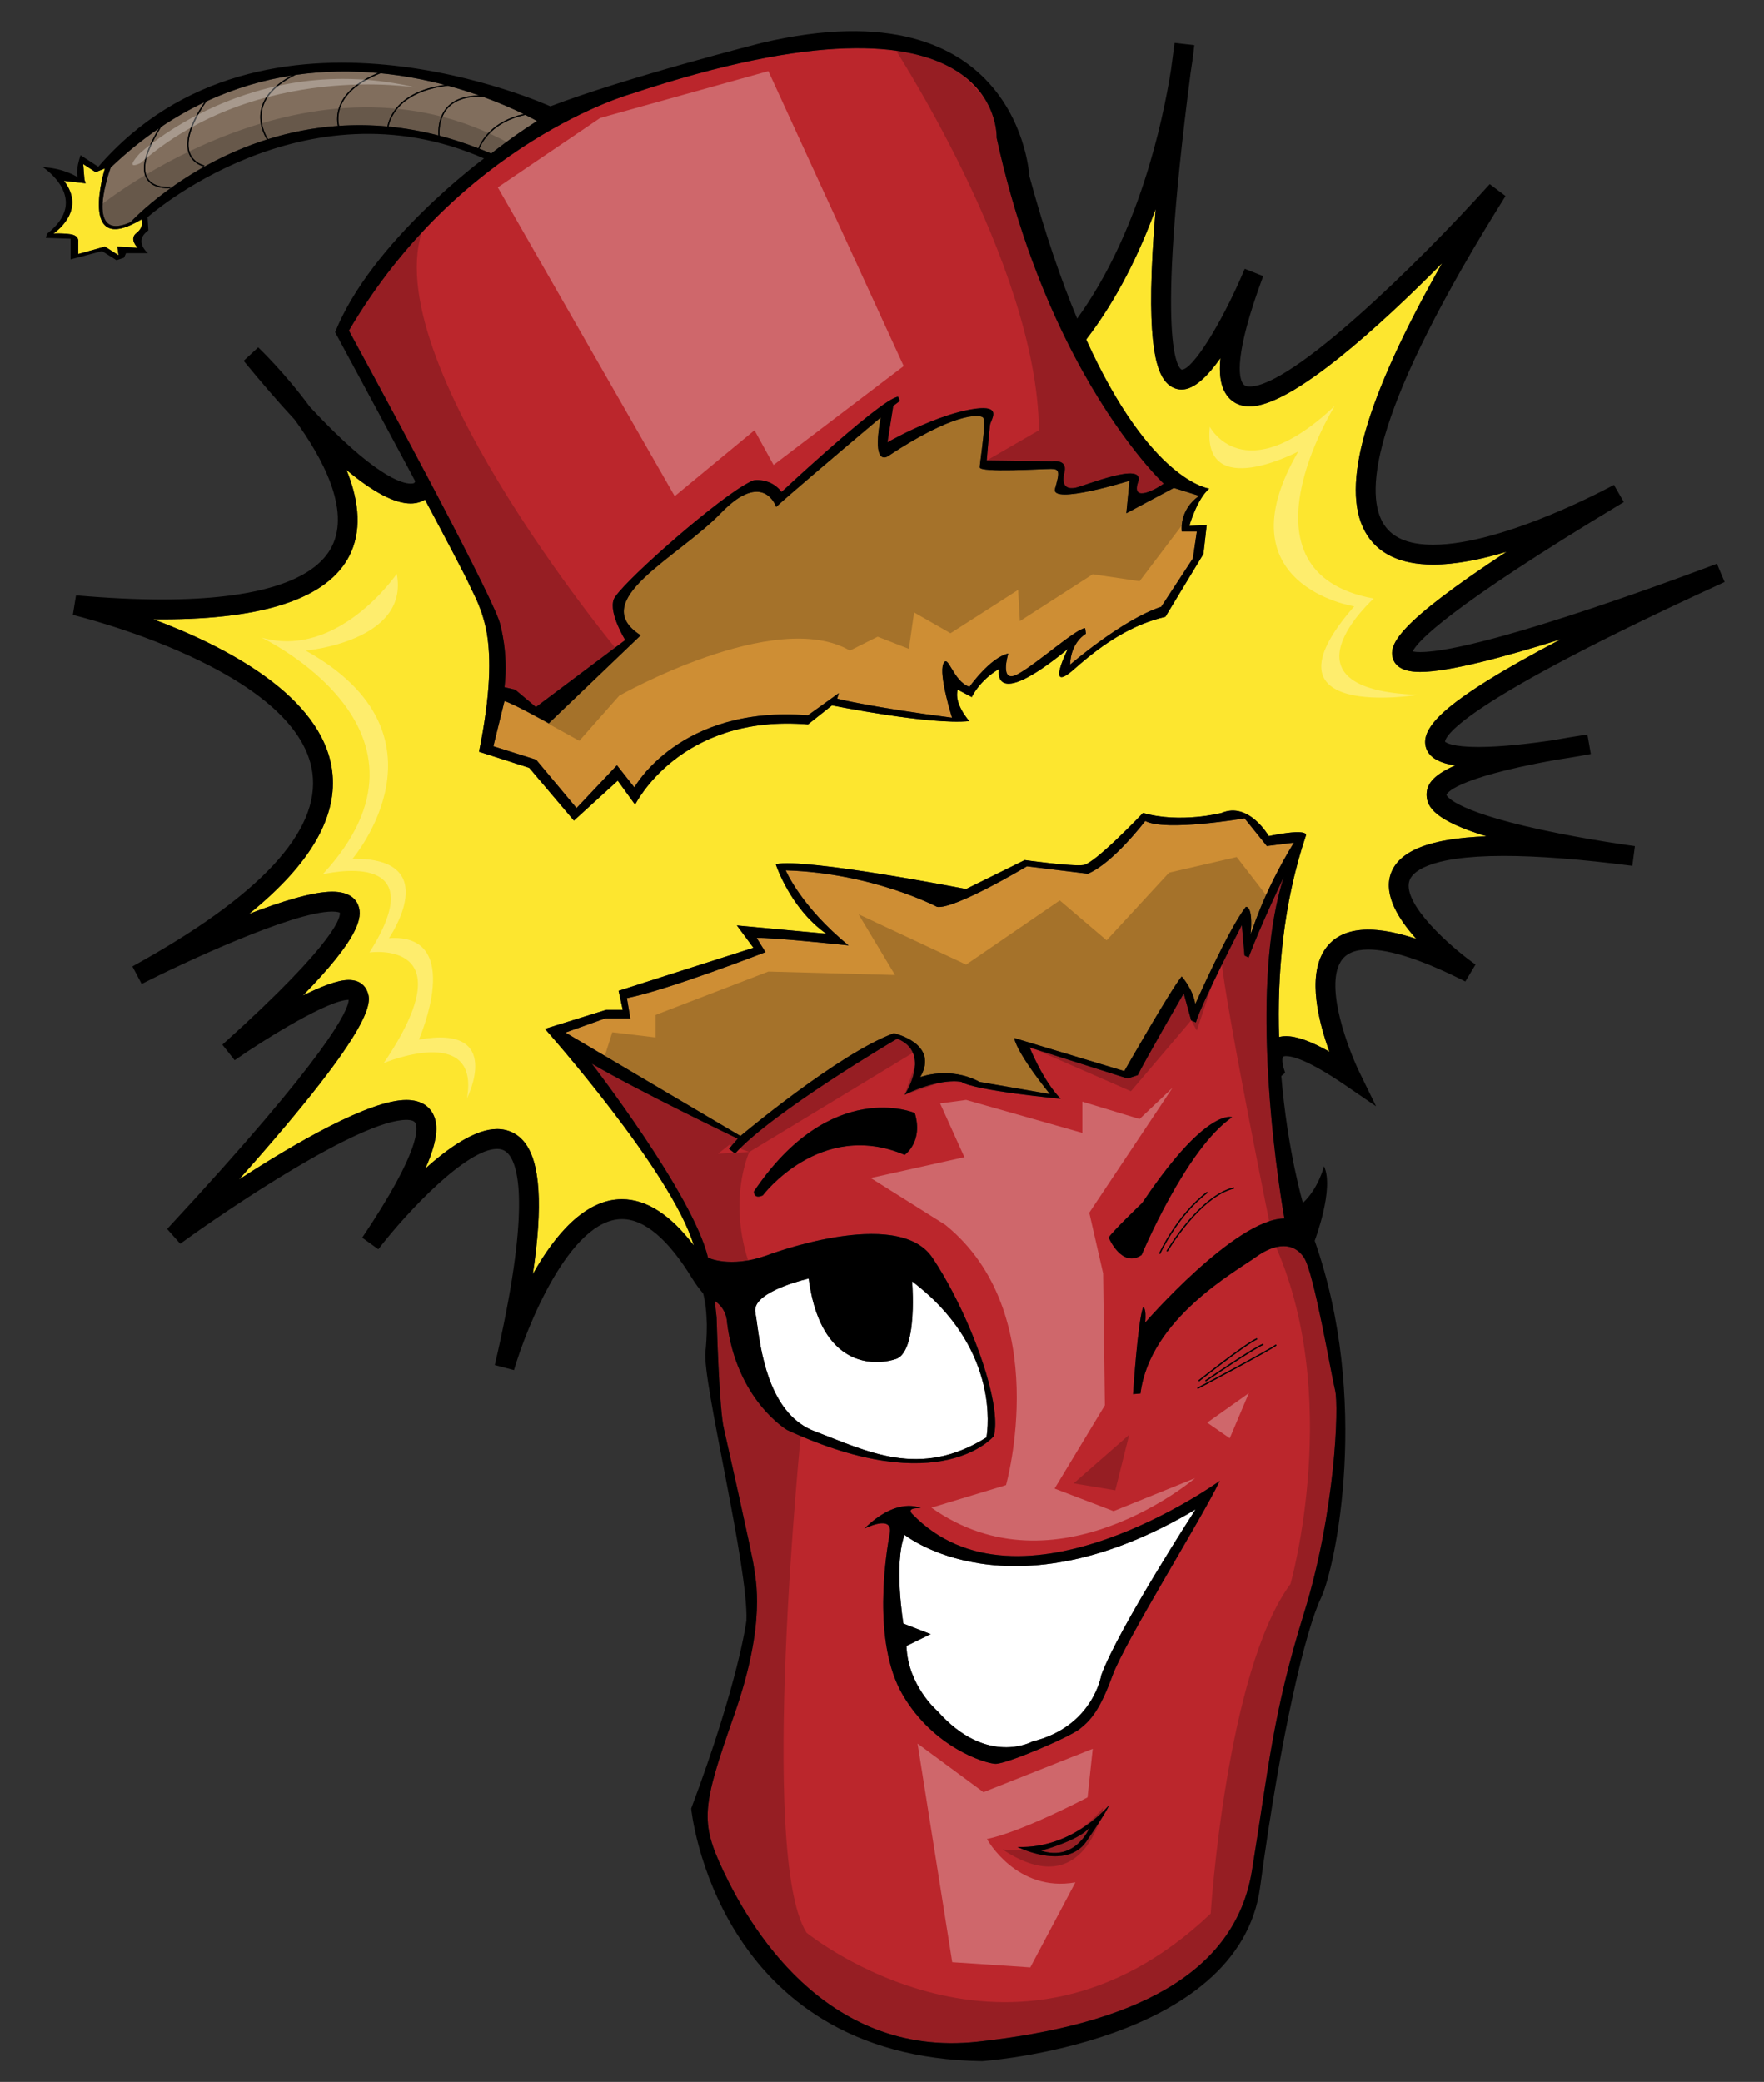
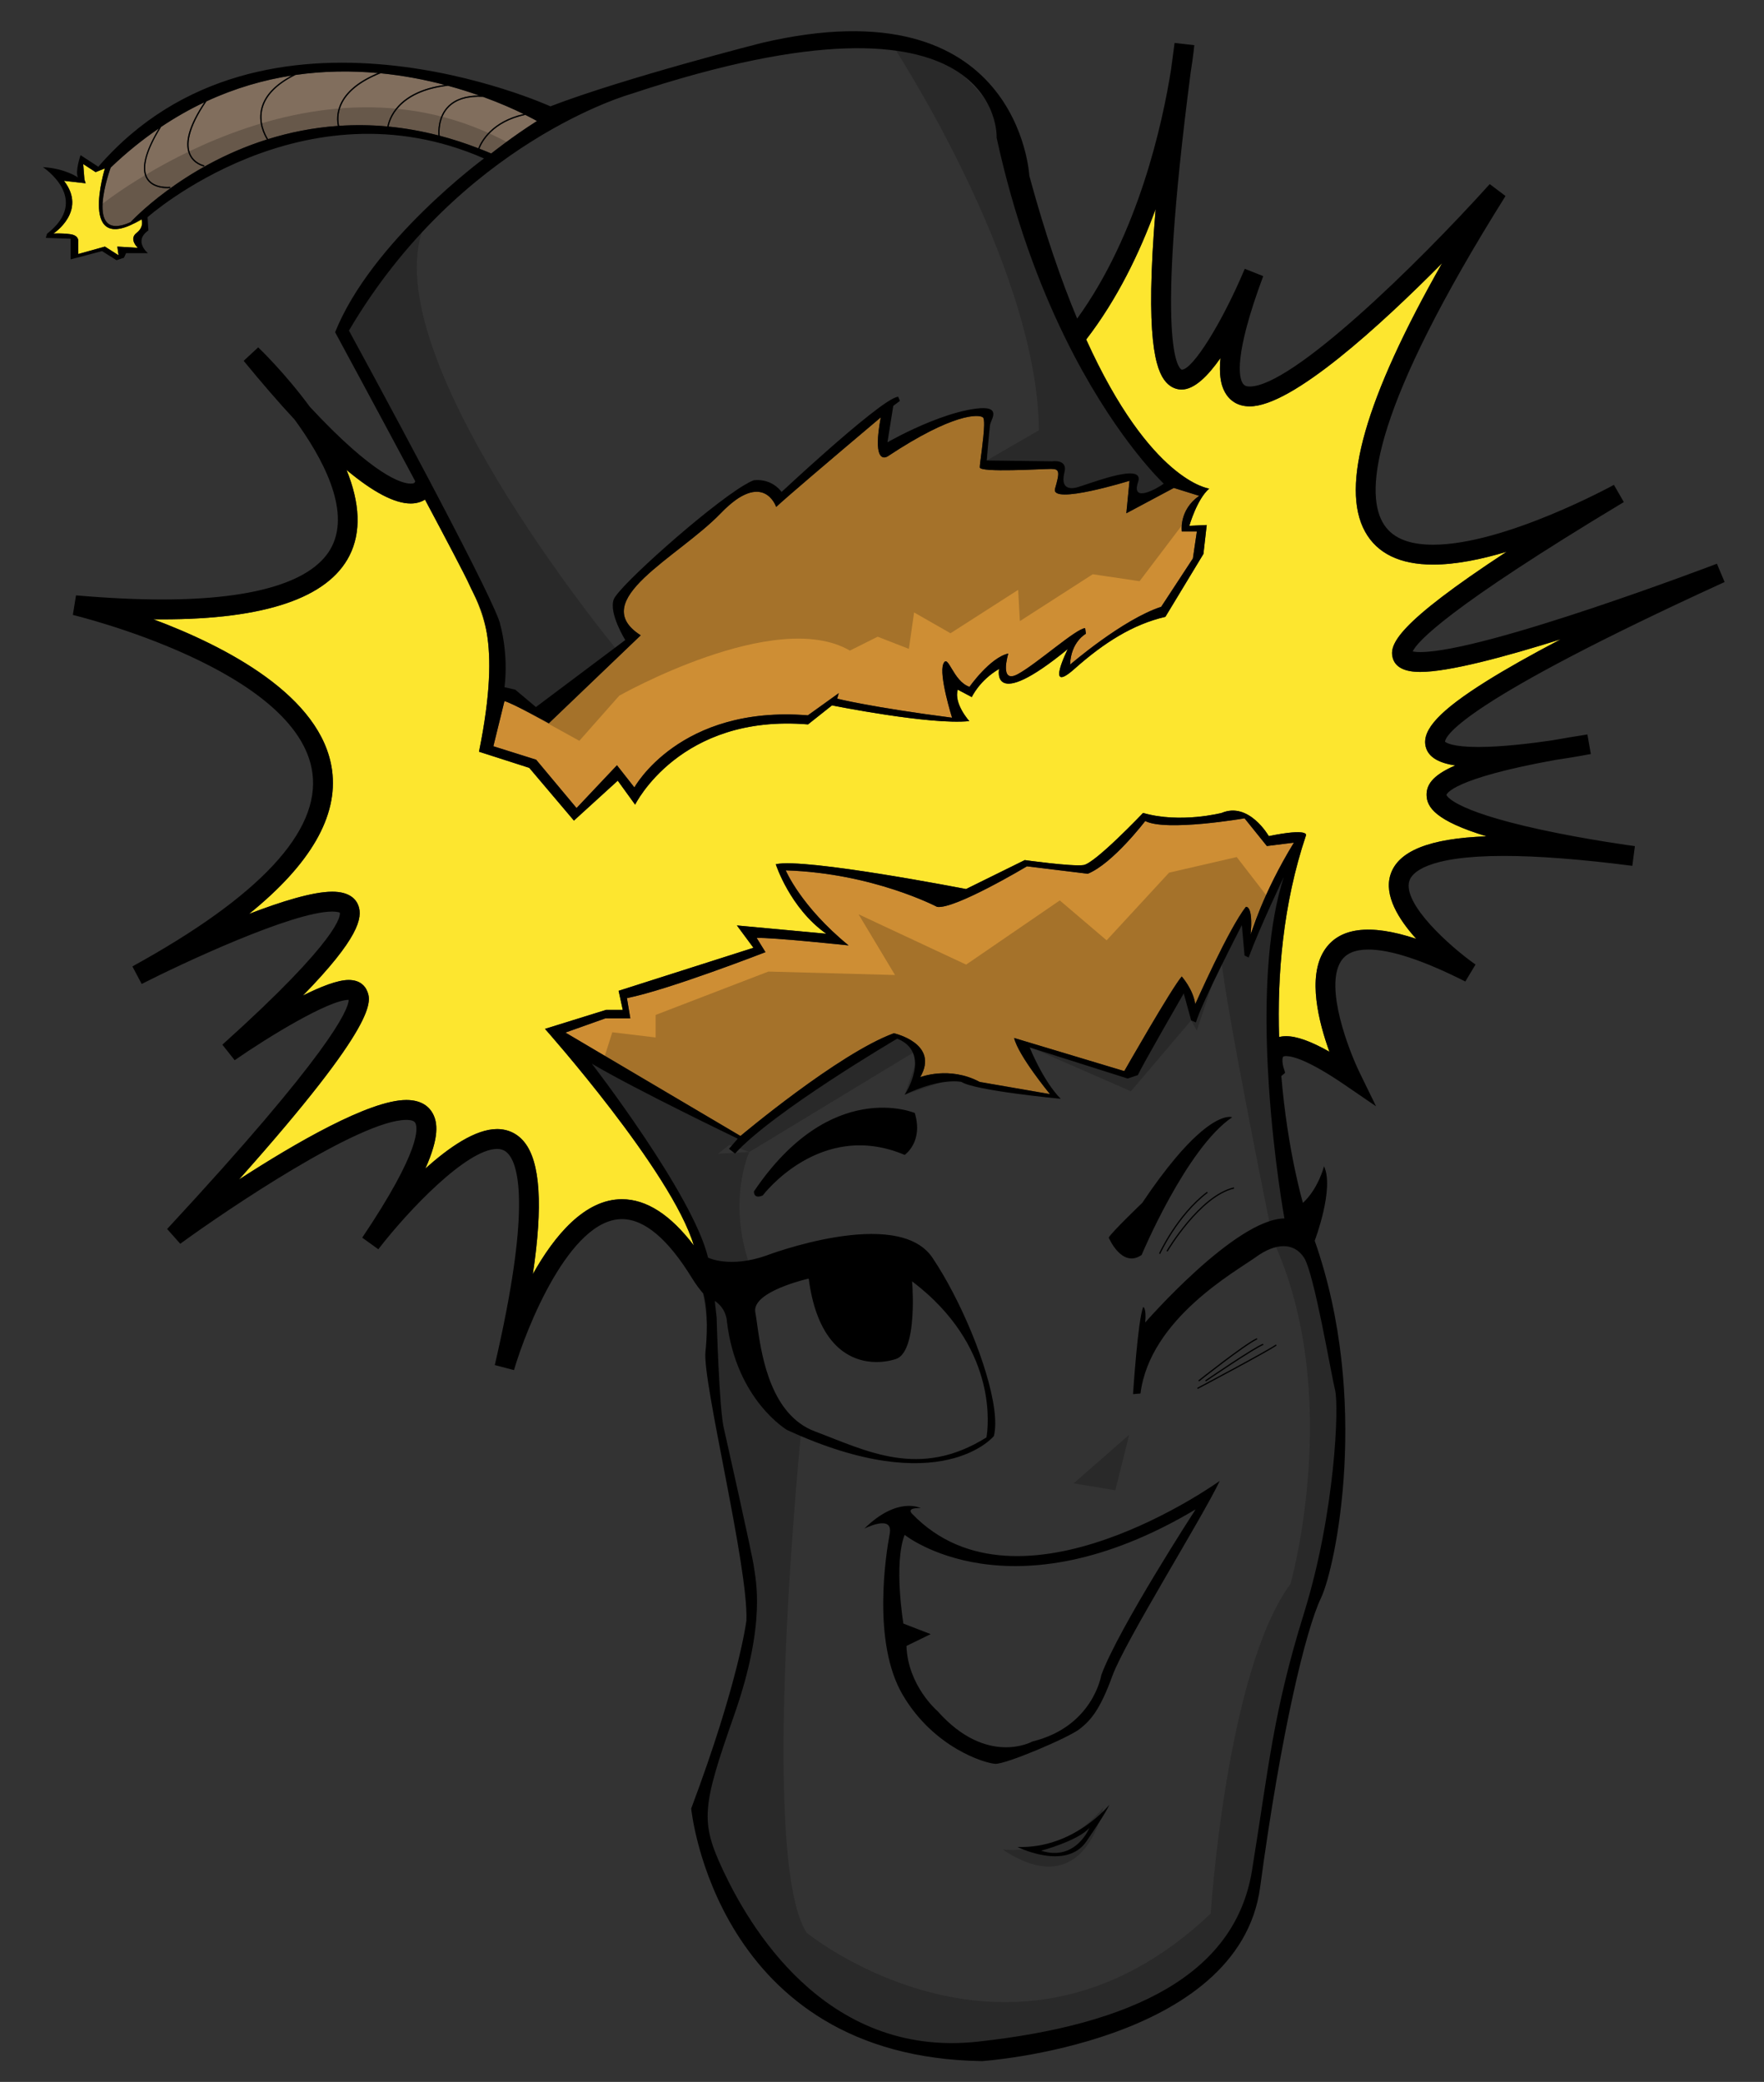
<svg xmlns="http://www.w3.org/2000/svg" version="1.1" id="Layer_2" x="0px" y="0px" width="169.5px" height="200px" viewBox="0 0 169.5 200" style="enable-background:new 0 0 169.5 200;" xml:space="preserve">
  <rect x="0" y="0" width="169.5" height="200" fill="#333333" stroke="none" />
-   <path id="color4" style="fill:#BB262C;" d="M128.286,133.542c-0.389-1.559-2.013-11.232-2.986-12.726  c-0.974-1.493-2.727-1.429-4.61-0.065c-1.883,1.363-10.193,5.908-11.103,13.116l-0.715,0.064c0,0,0.454-7.077,0.975-8.376  c0,0,0.325,0.065,0.194,1.494c0,0,8.636-9.935,13.376-10c0,0-1.022-5.629-1.491-12.683c-0.085-1.278-0.152-2.602-0.191-3.948  c-0.164-5.61,0.149-11.6,1.617-16.157c0,0-2.272,4.739-3.376,7.727l-0.39-0.195l-0.26-2.922c0,0-3.896,7.532-4.415,9.35  l-0.454-0.194l-0.715-2.597c0,0-3.896,6.752-4.415,7.855l-0.974,0.325l-9.415-2.987c0,0,1.298,3.247,2.986,4.936  c0,0-8.245-0.78-9.544-1.624c0,0-1.948-0.454-5.455,1.233c0,0,2.662-4.024-0.714-5.389c0,0-11.946,7.013-15.582,11.038l-0.584-0.454  l0.844-0.975c0,0-9.739-4.675-14.025-7.207c0,0,9.74,12.597,11.169,18.635c0,0,2.077,1.039,5.583-0.194  c0,0,12.596-4.805,15.973,0.194c0.344,0.51,0.688,1.061,1.027,1.64c0.316,0.539,0.628,1.104,0.933,1.687  c2.581,4.935,4.627,11.155,3.948,13.815c0,0-5.064,6.233-19.868-0.584c0,0-4.87-2.857-5.779-10.39c0,0,0-0.385-0.204-0.86  c-0.161-0.375-0.449-0.808-0.965-1.152l0.05,0.457l0.128,1.153c0,0.018,0.239,8.944,0.715,10.731c0,0,2.741,12.138,2.871,13.241  c0.13,1.105,1.233,5.261-1.883,14.155c-3.117,8.896-3.312,10.26-1.039,15.064c2.272,4.805,9.544,17.985,24.413,16.362  c14.87-1.624,24.739-6.43,26.362-16.429c1.624-9.999,2.013-15.128,5-24.737C128.286,145.359,128.676,135.101,128.286,133.542z   M86.928,110.947c-8.117-3.44-13.636,3.896-13.636,3.896c-0.909,0.39-0.844-0.39-0.844-0.39c7.402-10.974,15.453-7.532,15.453-7.532  C88.746,109.714,86.928,110.947,86.928,110.947z M121.4,129.202c-0.818,0.292-5.483,3.479-5.531,3.51l-0.066-0.099  c0.192-0.131,4.725-3.227,5.558-3.524L121.4,129.202z M120.759,128.556l0.051,0.107c-1.231,0.587-5.549,4.012-5.592,4.047  l-0.075-0.094C115.321,132.475,119.515,129.148,120.759,128.556z M111.37,120.417c0.017-0.036,1.709-3.734,4.608-5.924l0.072,0.095  c-2.875,2.172-4.556,5.842-4.571,5.879L111.37,120.417z M112.191,120.234l-0.104-0.061c0.031-0.054,3.152-5.337,6.477-6.109  l0.027,0.117C115.316,114.941,112.223,120.181,112.191,120.234z M118.247,107.299c0.102,0.008,0.152,0.028,0.152,0.028  c-4.411,2.98-8.704,13.234-8.704,13.234c-1.907,1.311-3.159-1.669-3.159-1.669c0.179-0.418,3.22-3.339,3.22-3.339  c1.191-1.775,2.242-3.17,3.166-4.269C116.123,107.478,117.768,107.258,118.247,107.299z M104.391,176.897  c-1.968,2.861-6.617,0.536-6.617,0.536c5.424,0.18,8.822-4.054,8.822-4.054S106.357,174.035,104.391,176.897z M106.894,160.98  c-1.192,3.279-2.086,4.292-3.159,5.127c-1.073,0.834-7.094,3.398-8.107,3.338c-1.014-0.06-5.902-1.55-8.883-6.617  c-2.98-5.066-1.609-13.592-1.251-15.499c0.357-1.908-2.444-0.477-2.444-0.477c3.219-3.159,5.424-1.967,5.424-1.967  c-1.49-0.06-0.834,0.536-0.834,0.536c10.313,10.73,29.568-3.159,29.568-3.159C115.479,145.898,108.086,157.701,106.894,160.98z   M115.089,133.431l-0.056-0.105c0.07-0.036,6.977-3.698,7.562-4.166l0.074,0.093C122.075,129.727,115.374,133.28,115.089,133.431z   M104.688,175.585c0,0-1.312,3.278-4.65,2.206C100.038,177.791,103.615,176.837,104.688,175.585z M60.077,61.484l-8.584,6.438  l-1.987-1.669l-1.033-0.238c0.397-3.259-0.397-5.961-0.397-5.961c-0.103-0.892-2.824-6.28-5.886-12.12  c-0.335-0.641-0.675-1.286-1.016-1.932c-3.756-7.117-7.644-14.245-7.644-14.245C44.22,13.595,60.634,9.024,60.634,9.024  c35.888-11.923,35.132,4.212,35.132,4.212c1.69,7.752,4.068,14.049,6.477,18.999c0.31,0.637,0.62,1.253,0.931,1.846  c4.414,8.445,8.649,12.381,8.649,12.381c-0.636,0.477-3.18,1.908-2.464-0.159c0.715-2.067-5.167,0.397-6.041,0.557  c-0.875,0.159-1.352-0.239-1.033-1.51c0.318-1.272-1.192-1.033-1.192-1.033l-6.279-0.08c0,0,0.238-2.861,0.318-3.418  c0.012-0.085,0.053-0.193,0.102-0.314c0.264-0.644,0.741-1.636-1.889-1.184c-0.113,0.02-0.233,0.042-0.359,0.067  c-2.393,0.479-5.027,1.701-6.515,2.461c-0.736,0.375-1.195,0.64-1.195,0.64l0.051-0.322l0.505-3.175l0.637-0.477l-0.159-0.397  c-0.803,0-4.23,2.876-7.086,5.401c-1.021,0.903-1.965,1.757-2.694,2.423c-0.867,0.792-1.427,1.316-1.427,1.316  c-0.377-0.484-0.808-0.766-1.213-0.929c-0.793-0.32-1.489-0.183-1.489-0.183c-0.256,0.098-0.58,0.268-0.956,0.496  c-3.6,2.184-12.045,9.726-12.477,10.95C58.487,58.94,60.077,61.484,60.077,61.484z" />
  <path id="color3" style="fill:#CE8E34;" d="M55.4,77.627l-3.882-4.644l-4.111-1.294l1.066-4.339  c0.837,0.228,4.263,2.132,4.263,2.132l8.83-8.45c-5.252-3.349,3.578-7.46,7.688-11.723c4.11-4.263,5.328-0.609,5.328-0.609  c0.481-0.454,1.863-1.65,3.454-3.01c0.962-0.823,2.001-1.705,2.962-2.521c1.978-1.677,3.632-3.07,3.632-3.07  c-0.189,1.008-0.269,1.755-0.279,2.312c-0.04,2.133,0.964,1.418,0.964,1.418c6.319-4.187,8.754-4.034,9.135-3.73  c0.091,0.073,0.119,0.359,0.112,0.753c-0.022,1.253-0.417,3.638-0.417,4.042c0,0.533,6.014,0.152,6.851,0.152  c0.838,0,0.838,0.305,0.381,1.903c-0.457,1.598,7.155-0.761,7.155-0.761l-0.305,3.121l4.567-2.436l2.437,0.761  c-1.979,1.37-1.675,3.425-1.675,3.425h1.446l-0.381,2.588l-3.045,4.644c-3.729,1.218-8.754,5.557-8.754,5.557  c0.076-2.208,1.522-2.969,1.522-2.969l-0.076-0.533c-0.837,0-4.644,3.425-6.471,4.415c-1.827,0.99-0.913-1.979-0.913-1.979  c-1.751,0.381-3.729,3.197-3.729,3.197c-1.599-0.533-2.056-3.274-2.513-2.208c-0.456,1.066,0.838,5.176,0.838,5.176  c-7.688-0.99-11.038-1.827-11.038-1.827l0.152-0.533l-2.969,2.131c-12.331-0.99-16.67,6.927-16.67,6.927l-1.675-2.131L55.4,77.627z   M124.327,80.95l-2.597,0.325l-2.143-2.662c0,0-7.531,1.299-9.545,0.26c0,0-3.117,4.091-5.52,5.065l-5.844-0.714  c0,0-6.947,4.155-8.635,3.896c0,0-6.167-3.247-14.543-3.507c0,0,1.429,3.441,6.038,7.208c0,0-7.337-0.779-8.83-0.715l0.844,1.364  c0,0-9.35,3.636-13.311,4.415l0.325,1.947h-2.402l-3.833,1.363l0.068,0.04l16.749,9.895c0,0,9.415-7.922,14.739-9.87  c0,0,4.416,0.975,2.532,4.221c0,0,2.792-1.104,5.714,0.455l6.753,1.169c0,0-3.052-3.701-3.441-5.39l10.584,3.182  c0,0,4.48-7.857,5.519-9.091c0,0,1.104,1.234,1.299,2.663c0,0,3.247-7.337,4.87-9.35c0,0,0.714-0.195,0.454,2.662  C120.172,89.781,121.34,85.82,124.327,80.95z" />
  <path id="color2" style="fill:#816E5D;" d="M42.126,13.009c-1.647-0.424-3.244-0.701-4.784-0.849c0.11-0.622,0.875-3.362,5.706-3.92  c1.083,0.293,2.085,0.612,2.995,0.933c-1.302,0.001-2.301,0.338-2.977,1.008C42.044,11.19,42.098,12.662,42.126,13.009z   M50.312,10.952c-0.892-0.438-2.221-1.04-3.891-1.646c-1.453-0.067-2.555,0.25-3.271,0.958c-1.039,1.028-0.924,2.553-0.901,2.776  c1.209,0.316,2.445,0.715,3.708,1.203C46.224,13.562,47.231,11.664,50.312,10.952z M50.483,11.038  c-3.147,0.674-4.156,2.582-4.415,3.248c0.375,0.146,0.753,0.298,1.133,0.461c0,0,2.033-1.627,4.395-3.119  C51.595,11.628,51.203,11.397,50.483,11.038z M42.738,8.157c-1.853-0.487-3.929-0.897-6.162-1.116  c-1.973,0.786-3.249,1.812-3.787,3.059c-0.355,0.823-0.296,1.555-0.203,1.988c1.482-0.099,3.028-0.089,4.638,0.06  C37.335,11.518,38.085,8.801,42.738,8.157z M32.679,10.055c0.53-1.232,1.753-2.25,3.635-3.038c-2.481-0.226-5.149-0.216-7.917,0.183  c-1.757,0.873-2.822,1.94-3.16,3.184c-0.373,1.371,0.264,2.567,0.525,2.98c2.038-0.634,4.279-1.097,6.7-1.269  C32.367,11.646,32.314,10.902,32.679,10.055z M25.122,10.352c0.326-1.201,1.313-2.237,2.915-3.096  c-2.672,0.417-5.432,1.199-8.2,2.481c-1.845,2.707-1.883,4.207-1.568,4.997c0.379,0.95,1.351,1.144,1.361,1.146l-0.022,0.117  c-0.042-0.008-1.044-0.207-1.449-1.218c-0.458-1.144,0.047-2.811,1.477-4.951c-1.402,0.662-2.805,1.455-4.2,2.393l0.02,0.013  c-1.423,2.324-1.842,3.977-1.245,4.915c0.613,0.962,2.126,0.8,2.142,0.797l0.014,0.119c-0.017,0.002-0.129,0.014-0.297,0.014  c-0.494,0-1.472-0.103-1.958-0.866c-0.608-0.954-0.218-2.595,1.146-4.87c-1.557,1.061-3.102,2.302-4.62,3.755  c0,0-2.703,7.313,1.908,5.246c0,0,4.882-5.349,13.101-7.943C25.366,12.95,24.746,11.739,25.122,10.352z" />
  <path id="color1" style="fill:#FDE62F;" d="M133.605,84.039c-0.625,1.981,0.763,4.253,2.479,6.151  c-4.503-1.494-7.466-1.08-8.865,1.163c-1.592,2.548-0.512,6.828,0.522,9.683c-1.769-1.001-3.141-1.492-4.158-1.492  c-0.254,0-0.479,0.03-0.677,0.08c-0.181-5.877,0.348-12.726,2.587-19.382c0,0,0.318-0.715-3.576,0.08c0,0-1.908-3.338-4.531-2.226  c0,0-3.974,1.033-7.551,0c0,0-4.61,4.849-5.723,5.008c-1.112,0.158-5.643-0.478-5.643-0.478l-5.644,2.782  c0,0-15.5-3.021-18.281-2.385c0,0,1.351,4.213,4.848,6.677l-8.584-0.795l1.59,2.146l-12.956,4.133l0.398,1.828h-1.59l-5.882,1.829  c0,0,12.145,13.652,14.303,20.81c-2.237-2.95-4.554-4.445-6.908-4.445c-3.58,0-6.484,3.485-8.562,7.193  c0.98-6.585,0.712-10.755-0.799-12.657c-0.663-0.835-1.577-1.276-2.642-1.276c-2.066,0-4.604,1.737-6.887,3.797  c1.365-3.065,1.17-4.435,0.718-5.282c-0.317-0.596-1.017-1.307-2.546-1.307c-3.547,0-10.709,4.159-16.079,7.637  c13.569-15.227,12.72-17.168,12.289-18.156c-0.165-0.377-0.611-1.011-1.75-1.011c-1.058,0-2.681,0.635-4.4,1.498  c5.337-5.469,5.777-7.48,5.325-8.662c-0.231-0.601-0.851-1.317-2.5-1.317c-1.867,0-4.896,0.938-8.001,2.136  c5.901-4.763,8.579-9.386,7.978-13.808c-0.973-7.167-10.308-11.933-17.167-14.497c0.288,0.003,0.573,0.005,0.854,0.005  c9.878,0,15.931-2.062,17.99-6.128c1.127-2.227,1.021-5.013-0.285-8.224c2.562,2.142,4.625,3.222,6.164,3.222  c0.58,0,1.034-0.16,1.373-0.374c2.11,3.96,3.873,7.31,4.237,8.124c1.014,2.265,3.219,4.948,0.954,16.096l4.829,1.55l4.292,5.067  l4.212-3.835l1.669,2.305c0,0,4.292-8.743,16.612-7.71l2.305-1.828c0,0,9.459,1.908,13.194,1.51c0,0-1.51-1.669-1.112-3.021  l1.351,0.715c0,0,0.717-1.59,2.624-2.703c0,0-0.875,4.213,6.597-1.908c0,0-2.225,4.452,0.637,1.908  c2.861-2.543,5.643-4.292,8.743-5.007l3.656-6.041l0.317-2.782l-1.669,0.079c0,0,0.716-2.543,1.907-3.577  c0,0-5.629-0.646-11.819-14.322c2.975-3.859,5.125-8.301,6.67-12.529c-1.032,12.41-0.001,15.484,0.993,16.616  c0.522,0.594,1.109,0.719,1.51,0.719c0.001,0,0.001,0,0.002,0c1.209-0.001,2.513-1.284,3.726-3.022  c-0.191,2.002,0.184,2.957,0.59,3.541c0.348,0.501,1.017,1.099,2.225,1.098c4.086,0,12.609-7.825,18.478-13.75  c-7.377,12.98-9.796,21.45-7.395,25.79c1.159,2.096,3.359,3.159,6.537,3.159c2.193,0,4.662-0.509,7.061-1.231  c-10.586,6.939-11.296,8.93-10.942,10.204c0.247,0.889,1.134,1.34,2.638,1.34c2.742,0,8.109-1.435,13.502-3.134  c-2.881,1.507-5.275,2.858-7.172,4.047c-4.421,2.772-6.16,4.631-5.814,6.215c0.252,1.16,1.479,1.653,2.852,1.855  c-2.323,1.005-2.773,1.96-2.752,2.867c0.026,1.126,0.829,2.444,5.763,3.943C137.355,80.54,134.327,81.754,133.605,84.039z   M10.081,16.177l-0.894,0.358L7.995,15.76l0.119,1.49l0.119,0.358L6.147,17.37c2.266,2.921-1.014,5.067-1.014,5.067  s0.716-0.06,1.61,0.06c0.894,0.119,0.775,0.715,0.775,0.715v1.192l2.564-0.715l1.311,0.834l-0.119-0.834l1.967,0.119  c0,0-0.894-0.834-0.12-1.431c0.775-0.596,0.477-1.312,0.477-1.312C7.398,24.821,10.081,16.177,10.081,16.177z" />
-   <path id="fill" style="fill:#FFFFFF;" d="M78.292,137.503c-4.129-1.555-5.069-6.961-5.491-9.932  c-0.089-0.626-0.156-1.146-0.223-1.496c-0.038-0.194-0.019-0.382,0.043-0.562c0.584-1.679,5.086-2.686,5.086-2.686  c0.165,1.274,0.422,2.353,0.745,3.269c0.248,0.704,0.535,1.31,0.852,1.83c2.018,3.322,5.205,3.153,6.78,2.628  c1.237-0.412,1.564-2.841,1.62-4.817c0.023-0.814,0.001-1.552-0.023-2.041c-0.019-0.378-0.039-0.607-0.039-0.607  c0.182,0.137,0.353,0.276,0.524,0.415c0.58,0.466,1.115,0.938,1.602,1.414c6.412,6.281,5.017,13.169,5.017,13.169  C88.355,142.112,83.291,139.386,78.292,137.503z M86.924,147.447c-1.074,2.802-0.119,8.524-0.119,8.524l2.623,1.014l-2.326,1.133  c0.12,3.815,2.981,6.26,2.981,6.26c4.769,5.365,9.12,2.921,9.12,2.921c5.843-1.431,6.618-6.379,6.618-6.379  c1.669-4.53,9.061-15.917,9.061-15.917C97.058,155.614,86.924,147.447,86.924,147.447z" />
  <path id="outline" d="M112.922,111.285c2.019-1.458,3.821-2.82,5.325-3.986C117.768,107.258,116.123,107.478,112.922,111.285z   M87.901,106.922c0.845,2.792-0.974,4.025-0.974,4.025c-8.117-3.44-13.636,3.896-13.636,3.896c-0.909,0.39-0.844-0.39-0.844-0.39  C79.85,103.481,87.901,106.922,87.901,106.922z M106.536,118.893c0,0,1.252,2.98,3.159,1.669c0,0,4.293-10.254,8.704-13.234  c0,0-0.051-0.021-0.152-0.028c-1.504,1.166-3.307,2.528-5.325,3.986c-0.924,1.099-1.975,2.493-3.166,4.269  C109.756,115.554,106.715,118.475,106.536,118.893z M138.986,76.366c0.014-0.063,0.456-1.555,10.479-3.363  c1.944-0.287,3.336-0.556,3.395-0.567l-0.328-1.879c-1.191,0.185-2.326,0.375-3.374,0.563c-1.985,0.293-4.825,0.64-7.109,0.64  c-2.493,0-3.096-0.413-3.2-0.507c0.052-0.605,1.759-3.856,26.865-15.34l-0.738-1.758c-0.222,0.084-22.275,8.487-28.511,8.487  c-0.354,0-0.582-0.03-0.722-0.06c0.431-0.931,3.313-4.149,20.288-14.35l-0.952-1.652c-0.104,0.058-10.493,5.749-17.369,5.749  c-2.466,0-4.059-0.711-4.868-2.175c-1.673-3.024-0.98-10.913,11.821-31.324l-1.516-1.145c-7.045,7.816-18.998,19.445-23.057,19.446  c-0.409,0-0.558-0.134-0.66-0.279c-0.37-0.533-0.922-2.607,1.95-10.327l-1.773-0.702c-2.167,5.162-4.999,9.69-6.055,9.692  c-0.278-0.118-2.618-1.921,0.858-28.556c0.256-1.616,0.345-2.578,0.349-2.618l-1.894-0.216c-0.119,0.876-0.233,1.729-0.342,2.561  c-0.826,5.213-3.139,15.792-9.021,23.921c-1.537-3.682-3.095-8.19-4.595-13.716c0,0-0.954-18.599-25.754-12.757  c0,0-13.115,3.338-20.268,6.081c0,0-27.542-12.559-43.438,5.803l-1.709-1.113c0,0-0.556,1.629-0.238,2.146  c0,0-1.232-0.875-3.378-0.994c0,0,4.69,3.06,0.398,6.398l-0.119,0.397l2.384,0.08v1.987l3.021-0.795l1.391,0.875l0.715-0.239  l0.199-0.437h2.107c0,0-1.431-1.153,0.039-2.186l-0.079-1.271c0,0,14.923-13.274,32.33-5.644c0,0-10.79,7.929-14.307,16.692  c0,0,4.113,7.606,7.703,14.324l-0.086,0.155c-0.04,0.022-0.143,0.067-0.351,0.067c-0.85,0-3.494-0.719-9.685-7.368  c-2.412-3.275-4.868-5.625-4.972-5.723l-1.396,1.295c1.732,2.114,3.379,4.013,4.895,5.646c2.638,3.603,5.383,8.627,3.575,12.197  c-1.683,3.325-7.315,5.083-16.288,5.083c-2.489,0-5.279-0.133-8.292-0.396L7,59.074c0.216,0.051,21.668,5.241,23.017,15.174  c0.762,5.612-5.057,11.868-17.295,18.592l0.892,1.686c3.8-1.935,14.499-6.955,18.316-6.955c0.538,0,0.715,0.109,0.72,0.097  c0.065,0.23,0.209,2.365-11.283,12.691l1.182,1.492c3.228-2.241,9.057-5.799,10.958-5.799c0.001,0,0.001,0,0.002,0  c-0.044,0.982-1.781,5.115-17.449,22.013l1.261,1.419c4.537-3.31,17.285-11.9,21.725-11.9c0.468,0,0.758,0.1,0.862,0.296  c0.239,0.448,0.577,2.568-5.103,11.018l1.547,1.114c2.87-3.726,8.506-9.637,11.408-9.637c0.489,0,0.843,0.171,1.148,0.556  c0.963,1.213,2.067,5.451-1.365,20.206l1.845,0.483c1.18-4.034,5.344-14.504,10.374-14.504c2.16,0,4.426,1.909,6.735,5.674  c0.326,0.531,0.686,1.019,1.071,1.471c0.516,1.701,0.344,4.454,0.219,5.582c-0.318,2.861,4.133,20.665,3.935,25.832  c0,0-0.715,5.842-5.306,18.064c0,0,2.325,23.904,27.959,24.263c0,0,24.68-1.669,26.707-16.692  c2.027-15.022,4.411-24.799,5.842-27.779c1.432-2.981,4.77-19.077-0.596-34.338c0,0,1.907-5.008,0.895-7.154  c0,0-0.537,2.146-2.027,3.518c0,0-1.476-4.993-2.076-12.182l0.369-0.313l-0.183-0.6c-0.081-0.269-0.123-0.798-0.01-0.949  c0.017-0.023,0.108-0.058,0.287-0.058c0.594,0,2.12,0.362,5.664,2.787l2.977,2.037l-1.582-3.242  c-1.033-2.119-3.371-8.165-1.806-10.672c0.482-0.771,1.348-1.146,2.646-1.146c2.152,0,5.287,1.033,9.318,3.071l0.979-1.632  c-2.376-1.666-7.055-5.824-6.354-8.043c0.227-0.719,1.564-2.39,9.072-2.39c3.29,0,7.443,0.32,12.345,0.951c0.001,0,0.002,0,0.003,0  c0.001,0,0.002,0.001,0.003,0.001l0.247-1.892c-0.045-0.006-4.595-0.614-9.154-1.609C139.367,77.802,138.989,76.366,138.986,76.366z   M43.15,10.264c0.716-0.708,1.818-1.025,3.271-0.958c1.67,0.606,2.999,1.207,3.891,1.646c-3.08,0.712-4.087,2.61-4.354,3.291  c-1.263-0.488-2.499-0.887-3.708-1.203C42.226,12.817,42.111,11.293,43.15,10.264z M13.121,22.377  c-0.775,0.596,0.12,1.431,0.12,1.431l-1.967-0.119l0.119,0.834l-1.311-0.834l-2.564,0.715v-1.192c0,0,0.119-0.596-0.775-0.715  c-0.894-0.119-1.61-0.06-1.61-0.06s3.279-2.146,1.014-5.067l2.086,0.239l-0.119-0.358l-0.119-1.49l1.192,0.775l0.894-0.358  c0,0-2.683,8.644,3.517,4.889C13.598,21.066,13.896,21.781,13.121,22.377z M12.545,21.344c-4.61,2.066-1.908-5.246-1.908-5.246  c1.519-1.454,3.063-2.695,4.62-3.755c-1.364,2.275-1.754,3.916-1.146,4.87c0.486,0.763,1.465,0.866,1.958,0.866  c0.169,0,0.281-0.012,0.297-0.014l-0.014-0.119c-0.016,0.002-1.528,0.164-2.142-0.797c-0.597-0.937-0.178-2.59,1.245-4.915  l-0.02-0.013c1.394-0.938,2.797-1.731,4.2-2.393c-1.43,2.14-1.935,3.807-1.477,4.951c0.405,1.011,1.407,1.21,1.449,1.218  l0.022-0.117c-0.01-0.002-0.982-0.196-1.361-1.146c-0.315-0.79-0.277-2.29,1.568-4.997c2.768-1.282,5.527-2.065,8.2-2.481  c-1.603,0.859-2.589,1.895-2.915,3.096c-0.377,1.387,0.244,2.598,0.523,3.049C17.427,15.996,12.545,21.344,12.545,21.344z   M25.762,13.364c-0.261-0.413-0.897-1.609-0.525-2.98c0.338-1.244,1.403-2.311,3.16-3.184c2.768-0.399,5.436-0.409,7.917-0.183  c-1.882,0.788-3.105,1.806-3.635,3.038c-0.365,0.847-0.312,1.59-0.216,2.04C30.042,12.267,27.8,12.73,25.762,13.364z M32.586,12.087  c-0.093-0.433-0.152-1.165,0.203-1.988c0.538-1.247,1.814-2.273,3.787-3.059c2.233,0.219,4.309,0.629,6.162,1.116  c-4.653,0.644-5.403,3.361-5.514,3.99C35.615,11.998,34.068,11.989,32.586,12.087z M37.343,12.16c0.11-0.622,0.875-3.362,5.706-3.92  c1.083,0.293,2.085,0.612,2.995,0.933c-1.302,0.001-2.301,0.338-2.977,1.008c-1.022,1.011-0.969,2.482-0.94,2.829  C40.479,12.585,38.882,12.308,37.343,12.16z M46.068,14.285c0.26-0.666,1.268-2.573,4.415-3.248c0.719,0.359,1.112,0.59,1.112,0.59  c-2.361,1.492-4.395,3.119-4.395,3.119C46.821,14.584,46.443,14.432,46.068,14.285z M33.529,31.757  C44.22,13.595,60.634,9.024,60.634,9.024c35.888-11.923,35.132,4.212,35.132,4.212c1.69,7.752,4.068,14.049,6.477,18.999  c0.31,0.637,0.62,1.253,0.931,1.846c4.414,8.445,8.649,12.381,8.649,12.381c-0.636,0.477-3.18,1.908-2.464-0.159  c0.715-2.067-5.167,0.397-6.041,0.557c-0.875,0.159-1.352-0.239-1.033-1.51c0.318-1.272-1.192-1.033-1.192-1.033l-6.279-0.08  c0,0,0.238-2.861,0.318-3.418c0.012-0.085,0.053-0.193,0.102-0.314c0.264-0.644,0.741-1.636-1.889-1.184  c-0.113,0.02-0.233,0.042-0.359,0.067c-2.393,0.479-5.027,1.701-6.515,2.461c-0.736,0.375-1.195,0.64-1.195,0.64l0.051-0.322  l0.505-3.175l0.637-0.477l-0.159-0.397c-0.803,0-4.23,2.876-7.086,5.401c-1.021,0.903-1.965,1.757-2.694,2.423  c-0.867,0.792-1.427,1.316-1.427,1.316c-0.377-0.484-0.808-0.766-1.213-0.929c-0.793-0.32-1.489-0.183-1.489-0.183  c-0.256,0.098-0.58,0.268-0.956,0.496c-3.6,2.184-12.045,9.726-12.477,10.95c-0.477,1.351,1.113,3.894,1.113,3.894l-8.584,6.438  l-1.987-1.669l-1.033-0.238c0.397-3.259-0.397-5.961-0.397-5.961c-0.103-0.892-2.824-6.28-5.886-12.12  c-0.335-0.641-0.675-1.286-1.016-1.932C37.417,38.884,33.529,31.757,33.529,31.757z M113.558,51.061h1.446l-0.381,2.588  l-3.045,4.644c-3.729,1.218-8.754,5.557-8.754,5.557c0.076-2.208,1.522-2.969,1.522-2.969l-0.076-0.533  c-0.837,0-4.644,3.425-6.471,4.415c-1.827,0.99-0.913-1.979-0.913-1.979c-1.751,0.381-3.729,3.197-3.729,3.197  c-1.599-0.533-2.056-3.274-2.513-2.208c-0.456,1.066,0.838,5.176,0.838,5.176c-7.688-0.99-11.038-1.827-11.038-1.827l0.152-0.533  l-2.969,2.131c-12.331-0.99-16.67,6.927-16.67,6.927l-1.675-2.131L55.4,77.627l-3.882-4.644l-4.111-1.294l1.066-4.339  c0.837,0.228,4.263,2.132,4.263,2.132l8.83-8.45c-5.252-3.349,3.578-7.46,7.688-11.723c4.11-4.263,5.328-0.609,5.328-0.609  c0.481-0.454,1.863-1.65,3.454-3.01c0.962-0.823,2.001-1.705,2.962-2.521c1.978-1.677,3.632-3.07,3.632-3.07  c-0.189,1.008-0.269,1.755-0.279,2.312c-0.04,2.133,0.964,1.418,0.964,1.418c6.319-4.187,8.754-4.034,9.135-3.73  c0.091,0.073,0.119,0.359,0.112,0.753c-0.022,1.253-0.417,3.638-0.417,4.042c0,0.533,6.014,0.152,6.851,0.152  c0.838,0,0.838,0.305,0.381,1.903c-0.457,1.598,7.155-0.761,7.155-0.761l-0.305,3.121l4.567-2.436l2.437,0.761  C113.253,49.005,113.558,51.061,113.558,51.061z M79.304,127.927c2.018,3.322,5.205,3.153,6.78,2.628  c1.237-0.412,1.564-2.841,1.62-4.817c0.023-0.814,0.001-1.552-0.023-2.041c-0.019-0.378-0.039-0.607-0.039-0.607  c0.182,0.137,0.353,0.276,0.524,0.415c0.58,0.466,1.115,0.938,1.602,1.414c6.412,6.281,5.017,13.169,5.017,13.169  c-6.429,4.025-11.493,1.299-16.492-0.584c-4.129-1.555-5.069-6.961-5.491-9.932c-0.089-0.626-0.156-1.146-0.223-1.496  c-0.038-0.194-0.019-0.382,0.043-0.562c0.584-1.679,5.086-2.686,5.086-2.686c0.165,1.274,0.422,2.353,0.745,3.269  C78.7,126.801,78.987,127.406,79.304,127.927z M123.417,117.05c-4.74,0.065-13.376,10-13.376,10  c0.131-1.429-0.194-1.494-0.194-1.494c-0.521,1.299-0.975,8.376-0.975,8.376l0.715-0.064c0.909-7.208,9.22-11.753,11.103-13.116  c1.884-1.363,3.637-1.428,4.61,0.065c0.974,1.493,2.598,11.167,2.986,12.726c0.39,1.559,0,11.817-2.986,21.427  c-2.987,9.609-3.376,14.738-5,24.737c-1.623,9.999-11.492,14.805-26.362,16.429c-14.869,1.623-22.141-11.558-24.413-16.362  c-2.272-4.804-2.078-6.168,1.039-15.064c3.116-8.894,2.013-13.051,1.883-14.155c-0.13-1.104-2.871-13.241-2.871-13.241  c-0.477-1.786-0.715-10.713-0.715-10.731l-0.128-1.153l-0.05-0.457c0.516,0.345,0.804,0.777,0.965,1.152  c0.203,0.476,0.204,0.86,0.204,0.86c0.909,7.532,5.779,10.39,5.779,10.39c14.804,6.817,19.868,0.584,19.868,0.584  c0.679-2.66-1.367-8.88-3.948-13.815c-0.305-0.583-0.616-1.147-0.933-1.687c-0.34-0.579-0.684-1.13-1.027-1.64  c-3.377-4.999-15.973-0.194-15.973-0.194c-3.506,1.233-5.583,0.194-5.583,0.194c-1.429-6.038-11.169-18.635-11.169-18.635  c4.286,2.532,14.025,7.207,14.025,7.207l-0.844,0.975l0.584,0.454c3.636-4.025,15.582-11.038,15.582-11.038  c3.376,1.364,0.714,5.389,0.714,5.389c3.507-1.687,5.455-1.233,5.455-1.233c1.299,0.844,9.544,1.624,9.544,1.624  c-1.688-1.688-2.986-4.936-2.986-4.936l9.415,2.987l0.974-0.325c0.52-1.104,4.415-7.855,4.415-7.855l0.715,2.597l0.454,0.194  c0.52-1.817,4.415-9.35,4.415-9.35l0.26,2.922l0.39,0.195c1.104-2.987,3.376-7.727,3.376-7.727  c-1.468,4.558-1.781,10.547-1.617,16.157c0.039,1.347,0.106,2.67,0.191,3.948C122.395,111.421,123.417,117.05,123.417,117.05z   M60.243,95.885c3.961-0.779,13.311-4.415,13.311-4.415l-0.844-1.364c1.493-0.065,8.83,0.715,8.83,0.715  c-4.61-3.767-6.038-7.208-6.038-7.208c8.376,0.26,14.543,3.507,14.543,3.507c1.688,0.26,8.635-3.896,8.635-3.896l5.844,0.714  c2.402-0.974,5.52-5.065,5.52-5.065c2.014,1.039,9.545-0.26,9.545-0.26l2.143,2.662l2.597-0.325  c-2.987,4.87-4.155,8.831-4.155,8.831c0.26-2.857-0.454-2.662-0.454-2.662c-1.623,2.013-4.87,9.35-4.87,9.35  c-0.194-1.429-1.299-2.663-1.299-2.663c-1.039,1.233-5.519,9.091-5.519,9.091l-10.584-3.182c0.39,1.688,3.441,5.39,3.441,5.39  l-6.753-1.169c-2.922-1.559-5.714-0.455-5.714-0.455c1.884-3.246-2.532-4.221-2.532-4.221c-5.324,1.948-14.739,9.87-14.739,9.87  L54.4,99.235l-0.068-0.04l3.833-1.363h2.402L60.243,95.885z M133.605,84.039c-0.625,1.981,0.763,4.253,2.479,6.151  c-4.503-1.494-7.466-1.08-8.865,1.163c-1.592,2.548-0.512,6.828,0.522,9.683c-1.769-1.001-3.141-1.492-4.158-1.492  c-0.254,0-0.479,0.03-0.677,0.08c-0.181-5.877,0.348-12.726,2.587-19.382c0,0,0.318-0.715-3.576,0.08c0,0-1.908-3.338-4.531-2.226  c0,0-3.974,1.033-7.551,0c0,0-4.61,4.849-5.723,5.008c-1.112,0.158-5.643-0.478-5.643-0.478l-5.644,2.782  c0,0-15.5-3.021-18.281-2.385c0,0,1.351,4.213,4.848,6.677l-8.584-0.795l1.59,2.146l-12.956,4.133l0.398,1.828h-1.59l-5.882,1.829  c0,0,12.145,13.652,14.303,20.81c-2.237-2.95-4.554-4.445-6.908-4.445c-3.58,0-6.484,3.485-8.562,7.193  c0.98-6.585,0.712-10.755-0.799-12.657c-0.663-0.835-1.577-1.276-2.642-1.276c-2.066,0-4.604,1.737-6.887,3.797  c1.365-3.065,1.17-4.435,0.718-5.282c-0.317-0.596-1.017-1.307-2.546-1.307c-3.547,0-10.709,4.159-16.079,7.637  c13.569-15.227,12.72-17.168,12.289-18.156c-0.165-0.377-0.611-1.011-1.75-1.011c-1.058,0-2.681,0.635-4.4,1.498  c5.337-5.469,5.777-7.48,5.325-8.662c-0.231-0.601-0.851-1.317-2.5-1.317c-1.867,0-4.896,0.938-8.001,2.136  c5.901-4.763,8.579-9.386,7.978-13.808c-0.973-7.167-10.308-11.933-17.167-14.497c0.288,0.003,0.573,0.005,0.854,0.005  c9.878,0,15.931-2.062,17.99-6.128c1.127-2.227,1.021-5.013-0.285-8.224c2.562,2.142,4.625,3.222,6.164,3.222  c0.58,0,1.034-0.16,1.373-0.374c2.11,3.96,3.873,7.31,4.237,8.124c1.014,2.265,3.219,4.948,0.954,16.096l4.829,1.55l4.292,5.067  l4.212-3.835l1.669,2.305c0,0,4.292-8.743,16.612-7.71l2.305-1.828c0,0,9.459,1.908,13.194,1.51c0,0-1.51-1.669-1.112-3.021  l1.351,0.715c0,0,0.717-1.59,2.624-2.703c0,0-0.875,4.213,6.597-1.908c0,0-2.225,4.452,0.637,1.908  c2.861-2.543,5.643-4.292,8.743-5.007l3.656-6.041l0.317-2.782l-1.669,0.079c0,0,0.716-2.543,1.907-3.577  c0,0-5.629-0.646-11.819-14.322c2.975-3.859,5.125-8.301,6.67-12.529c-1.032,12.41-0.001,15.484,0.993,16.616  c0.522,0.594,1.109,0.719,1.51,0.719c0.001,0,0.001,0,0.002,0c1.209-0.001,2.513-1.284,3.726-3.022  c-0.191,2.002,0.184,2.957,0.59,3.541c0.348,0.501,1.017,1.099,2.225,1.098c4.086,0,12.609-7.825,18.478-13.75  c-7.377,12.98-9.796,21.45-7.395,25.79c1.159,2.096,3.359,3.159,6.537,3.159c2.193,0,4.662-0.509,7.061-1.231  c-10.586,6.939-11.296,8.93-10.942,10.204c0.247,0.889,1.134,1.34,2.638,1.34c2.742,0,8.109-1.435,13.502-3.134  c-2.881,1.507-5.275,2.858-7.172,4.047c-4.421,2.772-6.16,4.631-5.814,6.215c0.252,1.16,1.479,1.653,2.852,1.855  c-2.323,1.005-2.773,1.96-2.752,2.867c0.026,1.126,0.829,2.444,5.763,3.943C137.355,80.54,134.327,81.754,133.605,84.039z   M115.218,132.71l-0.075-0.094c0.179-0.142,4.372-3.469,5.616-4.061l0.051,0.107C119.578,129.25,115.261,132.675,115.218,132.71z   M115.803,132.613c0.192-0.131,4.725-3.227,5.558-3.524l0.04,0.113c-0.818,0.292-5.483,3.479-5.531,3.51L115.803,132.613z   M97.773,177.433c0,0,4.649,2.325,6.617-0.536c1.967-2.861,2.205-3.518,2.205-3.518S103.197,177.612,97.773,177.433z   M100.038,177.791c0,0,3.577-0.954,4.65-2.206C104.688,175.585,103.377,178.863,100.038,177.791z M115.089,133.431l-0.056-0.105  c0.07-0.036,6.977-3.698,7.562-4.166l0.074,0.093C122.075,129.727,115.374,133.28,115.089,133.431z M111.479,120.467l-0.109-0.05  c0.017-0.036,1.709-3.734,4.608-5.924l0.072,0.095C113.176,116.76,111.495,120.43,111.479,120.467z M118.564,114.065l0.027,0.117  c-3.275,0.76-6.369,5.999-6.4,6.053l-0.104-0.061C112.119,120.12,115.24,114.837,118.564,114.065z M87.639,145.42  c0,0-0.656-0.596,0.834-0.536c0,0-2.205-1.192-5.424,1.967c0,0,2.801-1.431,2.444,0.477c-0.358,1.907-1.729,10.433,1.251,15.499  c2.98,5.067,7.869,6.558,8.883,6.617c1.014,0.06,7.034-2.504,8.107-3.338c1.073-0.835,1.967-1.848,3.159-5.127  c1.192-3.278,8.585-15.082,10.313-18.719C117.207,142.261,97.952,156.15,87.639,145.42z M105.821,160.92  c0,0-0.775,4.948-6.618,6.379c0,0-4.352,2.444-9.12-2.921c0,0-2.861-2.444-2.981-6.26l2.326-1.133l-2.623-1.014  c0,0-0.955-5.723,0.119-8.524c0,0,10.134,8.167,27.958-2.444C114.882,145.003,107.49,156.39,105.821,160.92z" />
  <path id="shadow" style="opacity:0.2;" d="M125,117.833c-5-16.5-1.166-34.333-1.166-34.333c-1,0.334-4.167,7.334-4.167,7.334V90.5  l2-4.5l-2.833-3.666l-6.5,1.5l-6,6.5l-4.5-3.834l-9,6.167L82.5,87.834l3.5,5.833l-12.166-0.333L63,97.5v2.167l-4.167-0.5  l-0.917,2.902l-3.25-1.735c14.834,18,12.901,23.926,12.901,23.926l1.099,8.573L71,146.667l1,10l-4.666,16.666  c-1,6.666,6.166,14.5,6.166,14.5c9.5,13.166,27.167,8.5,27.167,8.5c17.667-3.667,19.833-14.5,19.833-14.5  c0.833-11,6.167-29.333,6.167-29.333C132.667,132.333,125,117.833,125,117.833z M124,152.167  c-6.167,8.333-7.666,31.667-7.666,31.667c-19,18-38.834,1.833-38.834,1.833c-4.667-7.333-0.5-48.333-0.5-48.333  c-6.834-5.333-4.666-15-4.666-15C69.667,115.668,72,110.667,72,110.667l-3,0.166l1.073-0.851L72,110.667l16.5-10l-1.574,4.501  l4.908-1.668l2.301,0.436l6.753,1.169L98,100.167l10.667,4.666l5.79-6.807L115,99l2.334-7c0.5,5.167,4.999,27.167,4.999,27.167  C129.166,134,124,152.167,124,152.167z M106,173.667c0,0-1.667,9.333-9.667,4C96.333,177.667,102,178.5,106,173.667z M47.5,66.334  c1-9-14.667-34.167-14.667-34.167c1.167-3.666,8.167-11,8.167-11c-6,12,18.333,41.333,18.333,41.333l1.333-1.5  c-0.9-0.033-1.167-3.166-1.167-3.166c1.333-4,13.666-11.334,13.666-11.334l1.934,0.756l9.9-7.923l-0.166,3.833  C88.5,40.001,95,39.5,95,39.5l-0.188,4.736l5.021-2.902C99.666,25.167,85.334,3.667,85.334,3.667  c7.5,1.167,11.166,8.667,11.166,8.667c2.667,20,16.833,34.166,16.833,34.166l1.899,1.135l-1.565,2.698l-4.167,5.5l-4.5-0.667l-7,4.5  l-0.167-3l-6.5,4.167l-3.5-2l-0.5,3.5l-2.999-1.167L81.666,62.5C74.5,58.333,59.5,66.834,59.5,66.834l-3.833,4.333l-6.333-3.5  L47.5,66.334z M47.375,15.5c0,0-16.525-10.141-33.2,5.367c0,0-4.675,2.758-4.55-1.117c0,0,20.375-16.5,39.5-5.875L47.375,15.5z   M103.167,142.5l5.333-4.667l-1.333,5.334L103.167,142.5z" />
-   <path id="highlight" style="opacity:0.3;fill:#FFFFFF;" d="M90.334,106l2.5-0.333L104,108.834v-3l5.5,1.666l3.167-3l-8,12  l1.333,5.834L106.167,135l-4.833,8l5.666,2.167l7.834-3.167c0,0-13.334,11.334-25.334,2.834l7.167-2.167c0,0,4.667-16.5-5.833-25  l-7.167-4.5l9-2L90.334,106z M91.5,188.5L99,189l4.333-8.166c-5.667,1-8.5-4.167-8.5-4.167c3.333-0.667,9.667-4,9.667-4L105,168  l-10.5,4.167l-6.333-4.667L91.5,188.5z M118.167,138.167l1.833-4.333l-4,2.833L118.167,138.167z M64.834,47.667l7.666-6.333  l1.834,3.333l12.499-9.5L73.834,6.834l-16.167,4.5L47.833,18L64.834,47.667z M13.5,15.667C24.75,5.834,40,8.417,40,8.417  c-15.833-3.75-26.583,6.333-26.583,6.333C11.834,16.5,13.5,15.667,13.5,15.667z M124.75,43.375  c-7.5,12.875,5.375,14.875,5.375,14.875c-9.75,11.125,6.125,8.5,6.125,8.5c-14-0.5-4.25-9.25-4.25-9.25  C118.25,55,128.25,39,128.25,39c-8.75,8.25-12,2-12,2C115.5,48.25,124.75,43.375,124.75,43.375z M38.125,55.125  c0,0-5.625,8.25-13,6.125c0,0,18.75,8.875,5.875,22.75c0,0,11-2.75,4.5,7.5c0,0,9.5-1.375,1.375,10.625c0,0,9.25-3.875,8,3.375  c0,0,3.625-7.125-4.625-5.625c0,0,4.5-10.25-2.875-9.75c0,0,5.375-7.75-3.5-7.625c0,0,10.125-11.875-4.5-20  C29.375,62.5,39.375,61.625,38.125,55.125z" />
</svg>